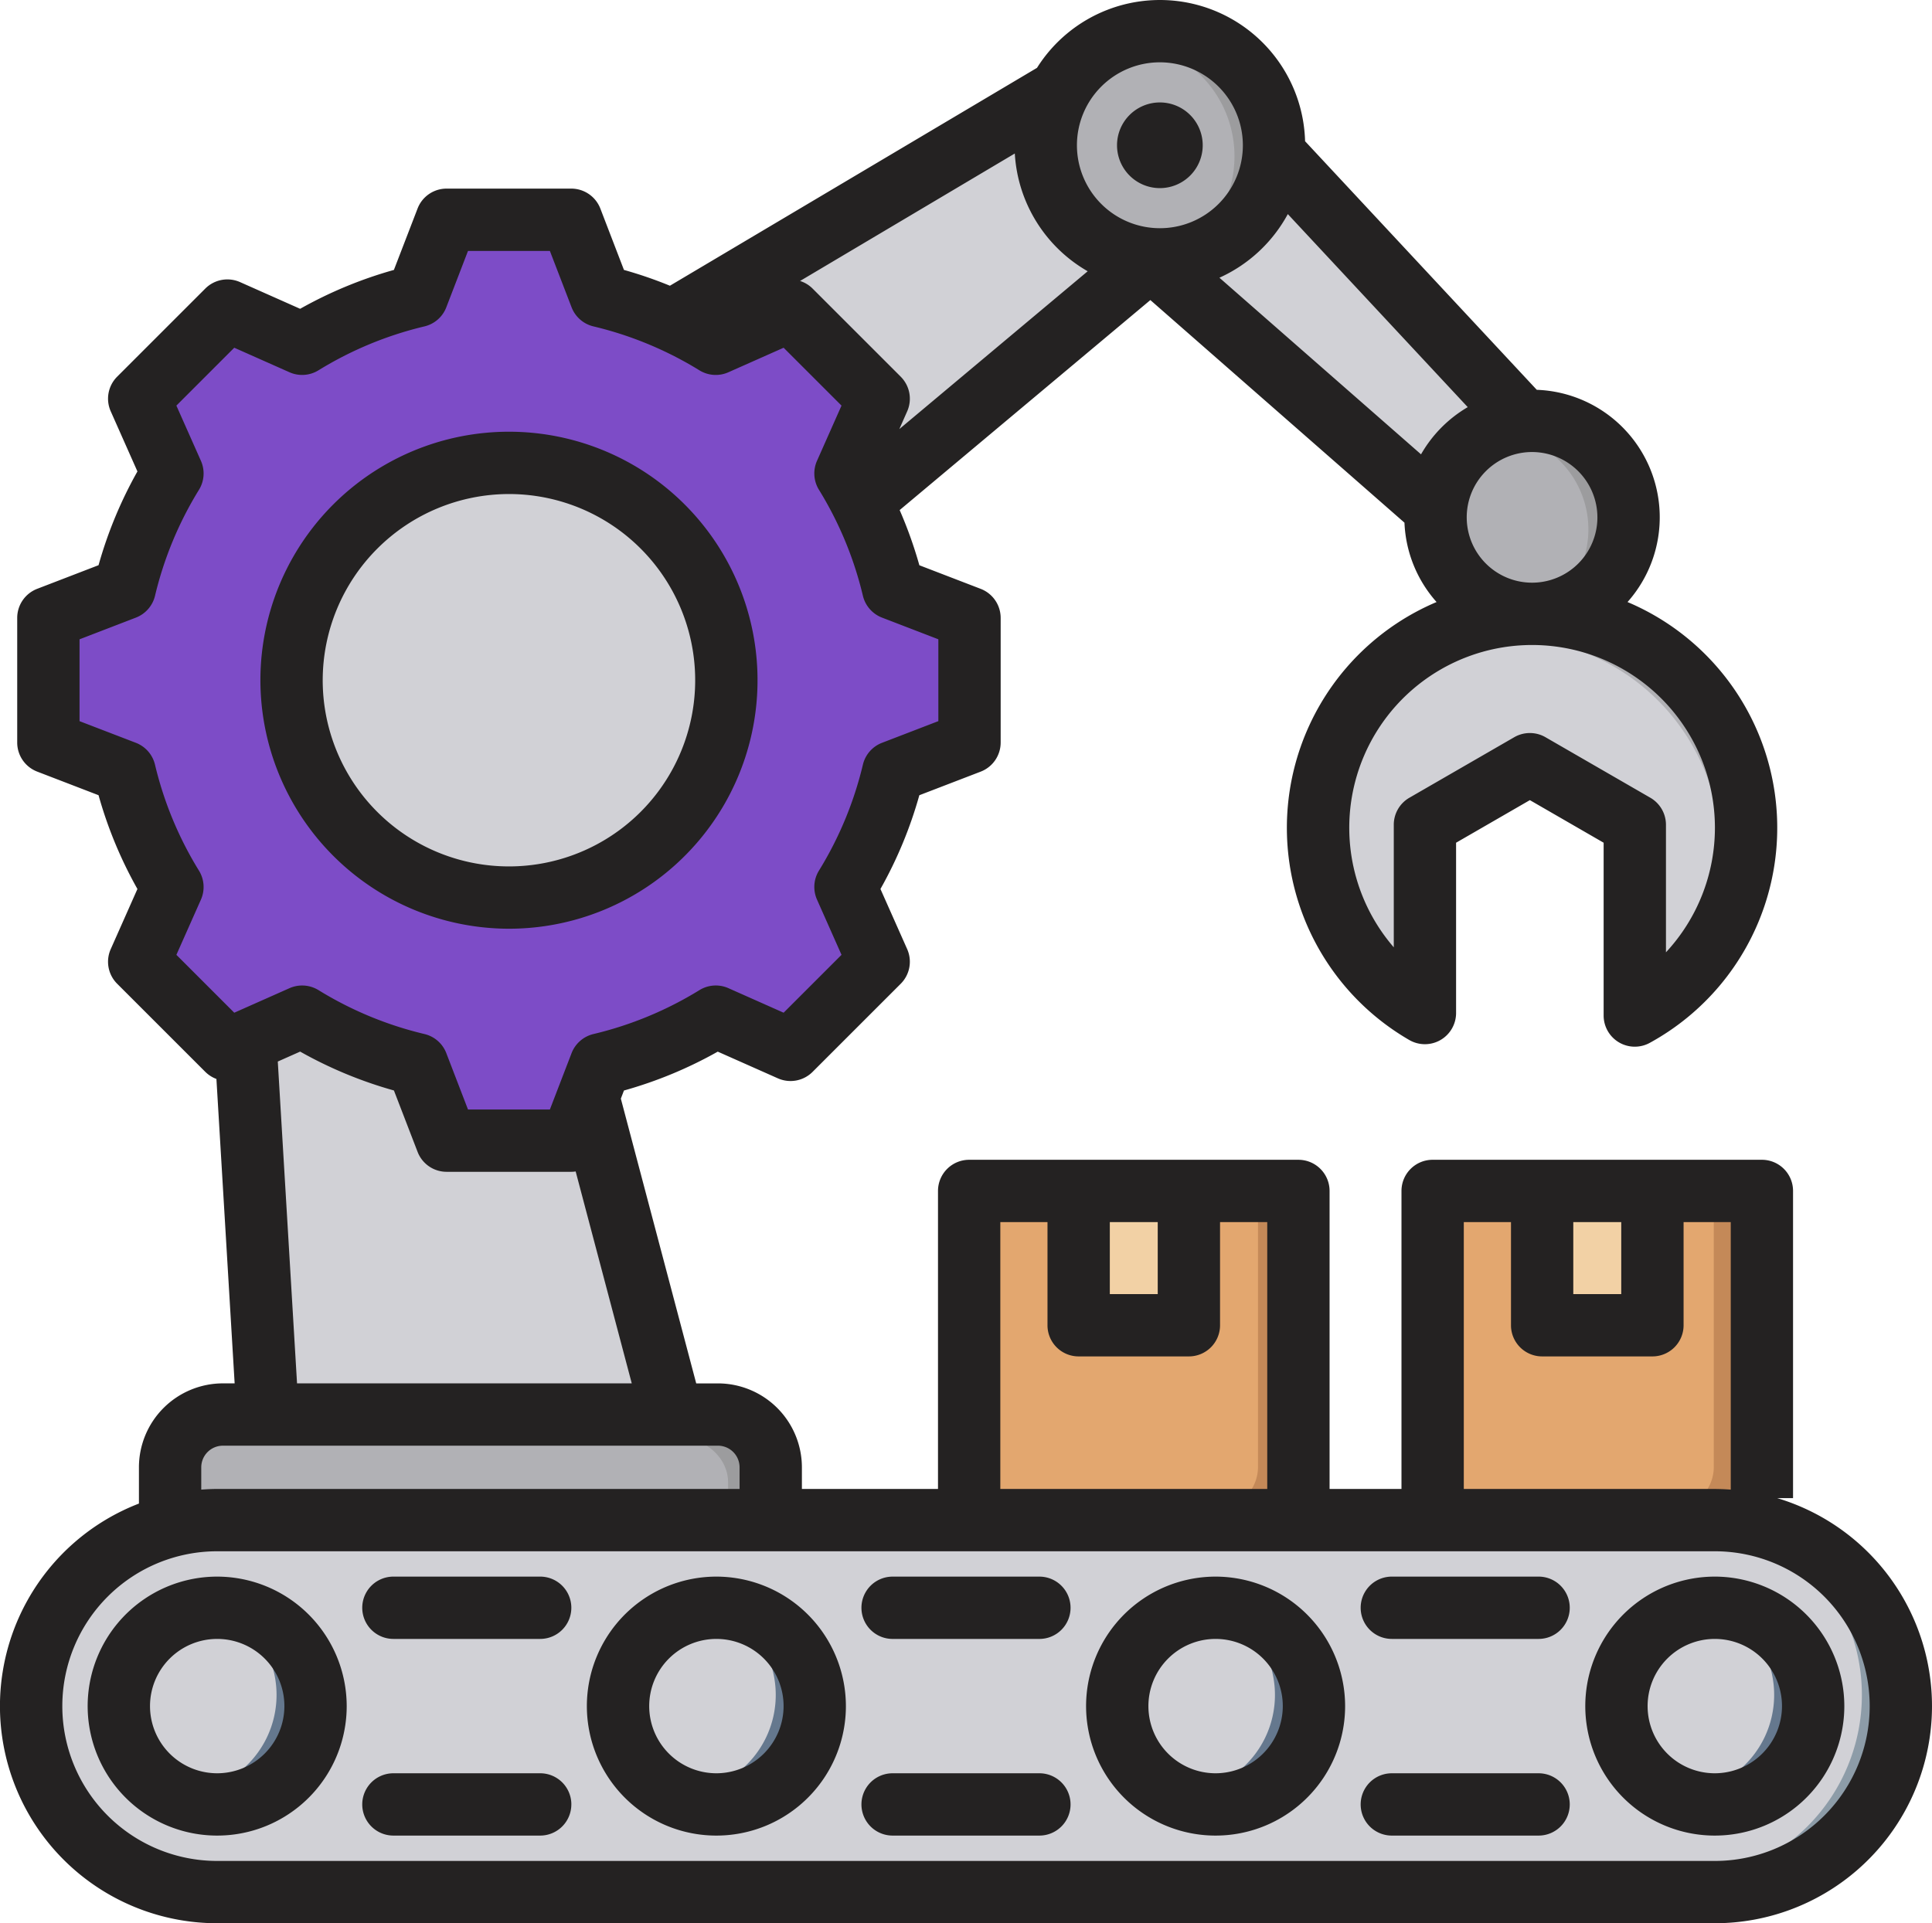
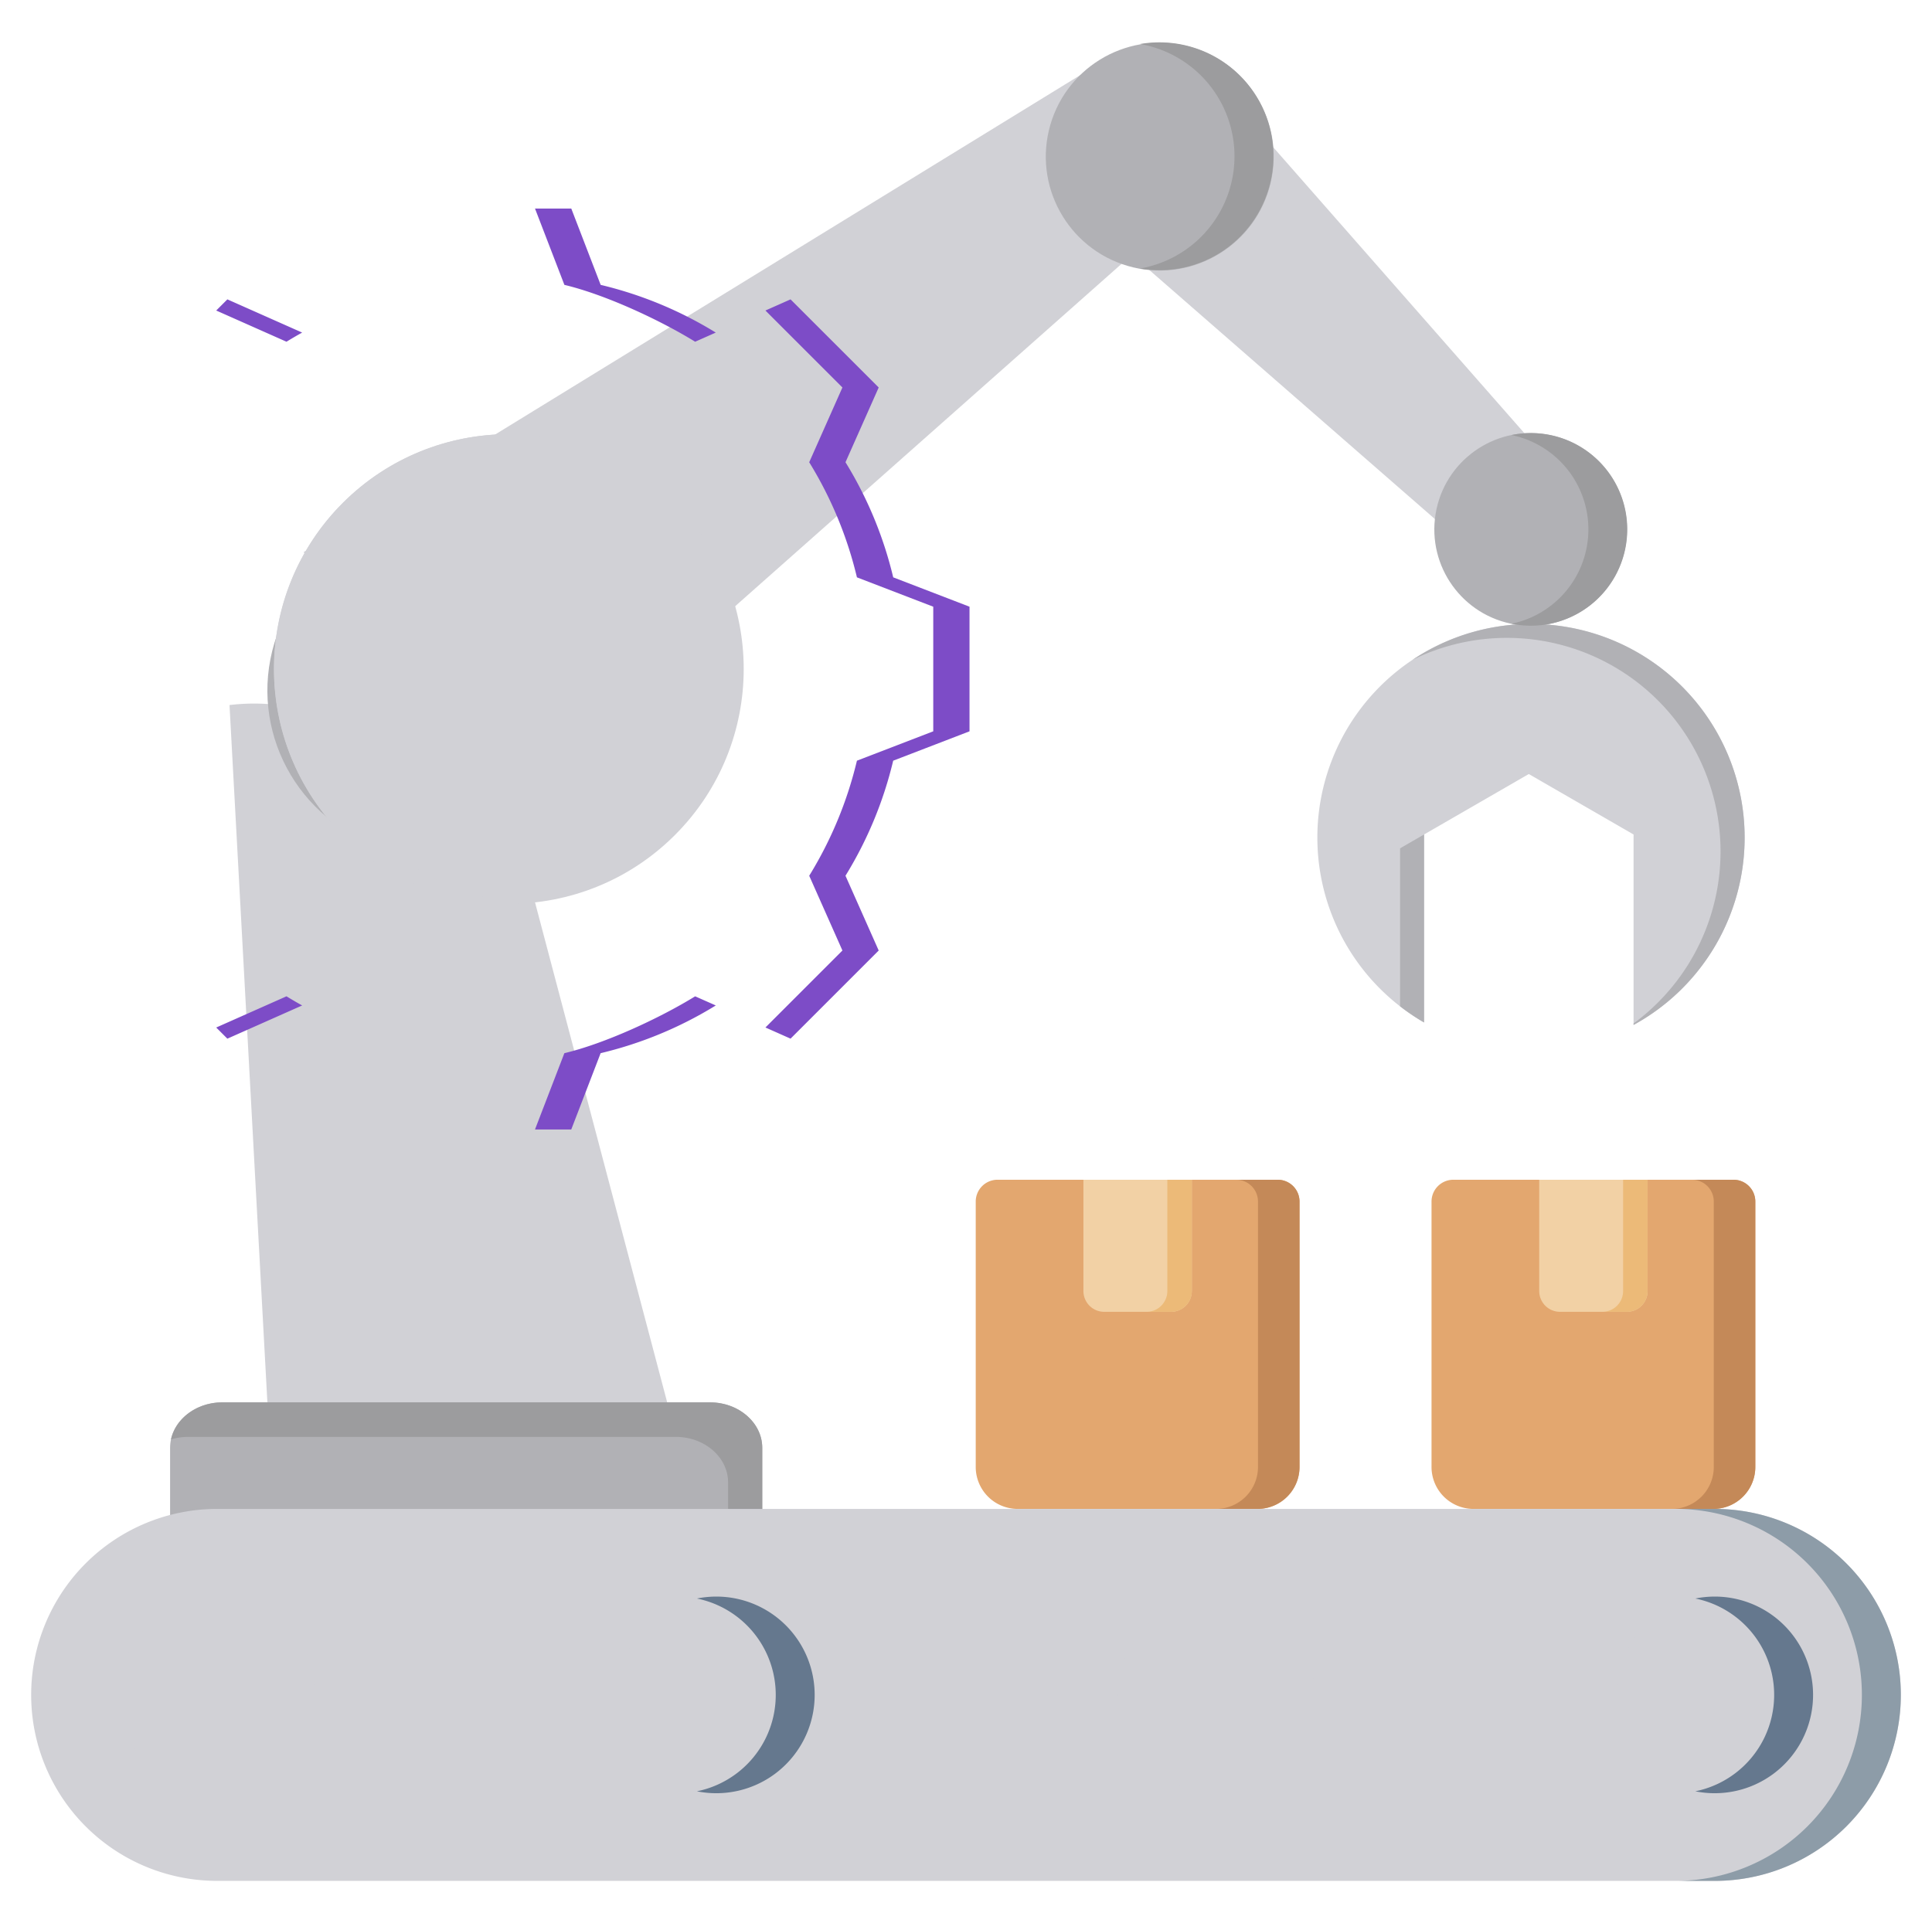
<svg xmlns="http://www.w3.org/2000/svg" width="496" height="493.879" viewBox="0 0 496 493.879">
  <g id="palletising" transform="translate(-8 -9.06)">
    <g id="Group_2" data-name="Group 2">
      <circle id="Ellipse_6" data-name="Ellipse 6" cx="10.678" cy="10.678" r="10.678" transform="translate(299.483 37.711)" />
      <path id="Path_49" data-name="Path 49" d="M269.159,396.541h61.8A10.773,10.773,0,0,0,341.624,385.7V317.646a5.6,5.6,0,0,0-5.542-5.635H264.04a5.6,5.6,0,0,0-5.542,5.635V385.7a10.773,10.773,0,0,0,10.661,10.841Z" fill="#e3a76f" fill-rule="evenodd" />
      <path id="Path_50" data-name="Path 50" d="M320.3,396.541h10.662A10.773,10.773,0,0,0,341.625,385.7V317.647a5.6,5.6,0,0,0-5.542-5.635H325.421a5.6,5.6,0,0,1,5.542,5.635V385.7A10.773,10.773,0,0,1,320.3,396.541Z" fill="#c48958" fill-rule="evenodd" />
      <path id="Path_51" data-name="Path 51" d="M286.145,312.011h27.832V340.6a5.34,5.34,0,0,1-5.33,5.33H291.475a5.34,5.34,0,0,1-5.33-5.33Z" fill="#f2d1a5" fill-rule="evenodd" />
      <path id="Path_52" data-name="Path 52" d="M307.689,312.011h6.288V340.6a5.34,5.34,0,0,1-5.33,5.331h-6.288a5.34,5.34,0,0,0,5.33-5.331Z" fill="#ecba78" fill-rule="evenodd" />
      <path id="Path_53" data-name="Path 53" d="M386.175,396.541h61.8A10.773,10.773,0,0,0,458.64,385.7V317.646a5.6,5.6,0,0,0-5.542-5.635H381.055a5.6,5.6,0,0,0-5.541,5.635V385.7a10.773,10.773,0,0,0,10.661,10.841Z" fill="#e3a76f" fill-rule="evenodd" />
      <path id="Path_54" data-name="Path 54" d="M437.318,396.541H447.98A10.773,10.773,0,0,0,458.641,385.7V317.647a5.6,5.6,0,0,0-5.542-5.635H442.437a5.6,5.6,0,0,1,5.542,5.635V385.7a10.773,10.773,0,0,1-10.661,10.841Z" fill="#c48958" fill-rule="evenodd" />
      <path id="Path_55" data-name="Path 55" d="M403.161,312.011h27.833V340.6a5.34,5.34,0,0,1-5.33,5.33H408.492a5.34,5.34,0,0,1-5.33-5.33V312.011Z" fill="#f2d1a5" fill-rule="evenodd" />
      <path id="Path_56" data-name="Path 56" d="M424.7,312.011h6.288V340.6a5.34,5.34,0,0,1-5.33,5.331h-6.288a5.34,5.34,0,0,0,5.33-5.331Z" fill="#ecba78" fill-rule="evenodd" />
      <path id="Path_57" data-name="Path 57" d="M296.973,75.9,286.159,27.837,85.952,150.849l53.2,64.92ZM455.9,224.139a54.831,54.831,0,0,1-28.517,48.122V223.352L400.49,207.826,373.6,223.352v48.275a54.848,54.848,0,1,1,82.3-47.488Z" fill="#d1d1d6" fill-rule="evenodd" />
      <path id="Path_58" data-name="Path 58" d="M455.9,224.139a54.831,54.831,0,0,1-28.517,48.122v-.378A54.851,54.851,0,0,0,370.64,178.5,54.849,54.849,0,0,1,455.9,224.139Zm-82.3-.788-6.163,3.558v40.564a54.877,54.877,0,0,0,6.163,4.154Z" fill="#b1b1b5" fill-rule="evenodd" />
      <path id="Path_59" data-name="Path 59" d="M77.207,379.51l104.439-1.4L138.815,216.027c-23.6-10.6-44.959-29.193-71.894-25.91ZM300.849,76.469l76.091,66.364c7.7-6.415,19.782-9.75,22.8-22.091L333.253,45.023a392.3,392.3,0,0,0-32.4,31.446Z" fill="#d1d1d6" fill-rule="evenodd" />
      <ellipse id="Ellipse_7" data-name="Ellipse 7" cx="29.25" cy="29.251" rx="29.25" ry="29.251" transform="translate(270.547 71.012) rotate(-76.7)" fill="#b1b1b5" />
      <path id="Path_60" data-name="Path 60" d="M305.679,19.937a29.251,29.251,0,1,1-5,58.074,29.254,29.254,0,0,0,0-57.646,29.414,29.414,0,0,1,5-.428Z" fill="#9c9c9e" fill-rule="evenodd" />
      <circle id="Ellipse_8" data-name="Ellipse 8" cx="24.732" cy="24.732" r="24.732" transform="translate(372.6 165.47) rotate(-80.8)" fill="#b1b1b5" />
      <path id="Path_61" data-name="Path 61" d="M401.053,120.272a24.732,24.732,0,1,1-5,48.958,24.738,24.738,0,0,0,0-48.452,24.8,24.8,0,0,1,5-.506Z" fill="#9c9c9e" fill-rule="evenodd" />
      <circle id="Ellipse_9" data-name="Ellipse 9" cx="42.283" cy="42.283" r="42.283" transform="translate(66.207 214.563) rotate(-73.14)" fill="#b1b1b5" />
-       <path id="Path_62" data-name="Path 62" d="M118.928,144.028a42.283,42.283,0,1,1-5,84.269,42.284,42.284,0,0,0,0-83.974,42.744,42.744,0,0,1,5-.295Z" fill="#9c9c9e" fill-rule="evenodd" />
      <circle id="Ellipse_10" data-name="Ellipse 10" cx="15.154" cy="15.154" r="15.154" transform="translate(101.508 198.821) rotate(-80.8)" fill="#9facba" />
      <path id="Path_63" data-name="Path 63" d="M118.927,171.156a15.1,15.1,0,0,1,5,.846,15.159,15.159,0,0,0,0,28.618,15.156,15.156,0,1,1-5-29.464Z" fill="#8d9ca8" fill-rule="evenodd" />
      <path id="Path_64" data-name="Path 64" d="M51.667,403.236H203.692V380.854c0-6.417-6.014-11.668-13.364-11.668H65.03c-7.351,0-13.362,5.25-13.362,11.668v22.382Z" fill="#b1b1b5" fill-rule="evenodd" />
      <path id="Path_65" data-name="Path 65" d="M194.92,403.236h8.773V380.855c0-6.418-6.013-11.668-13.364-11.668H65.03c-6.505,0-11.961,4.113-13.13,9.507a14.993,14.993,0,0,1,4.357-.641h125.3c7.351,0,13.364,5.25,13.364,11.668Z" fill="#9c9c9e" fill-rule="evenodd" />
      <path id="Path_66" data-name="Path 66" d="M63.761,396.542H448.24a47.76,47.76,0,0,1,0,95.52H63.761a47.76,47.76,0,0,1,0-95.52Z" fill="#d1d1d6" fill-rule="evenodd" />
      <path id="Path_67" data-name="Path 67" d="M438.239,396.542h10a47.76,47.76,0,0,1,0,95.52h-10a47.76,47.76,0,0,0,0-95.52Z" fill="#8d9ca8" fill-rule="evenodd" />
      <circle id="Ellipse_11" data-name="Ellipse 11" cx="25.248" cy="25.248" r="25.248" transform="translate(38.513 419.054)" fill="#d1d1d6" />
-       <path id="Path_68" data-name="Path 68" d="M63.761,419.054a25.248,25.248,0,1,1-5,50,25.253,25.253,0,0,0,0-49.5,25.337,25.337,0,0,1,5-.5Z" fill="#65788e" fill-rule="evenodd" />
      <circle id="Ellipse_12" data-name="Ellipse 12" cx="25.248" cy="25.248" r="25.248" transform="translate(162.888 465.124) rotate(-80.8)" fill="#d1d1d6" />
      <path id="Path_69" data-name="Path 69" d="M191.92,419.054a25.248,25.248,0,1,1-5,50,25.253,25.253,0,0,0,0-49.5,25.342,25.342,0,0,1,5-.5Z" fill="#65788e" fill-rule="evenodd" />
      <path id="Path_76" data-name="Path 76" d="M25.248,0A25.248,25.248,0,1,1,0,25.248,25.248,25.248,0,0,1,25.248,0Z" transform="translate(287.275 430.578) rotate(-22.48)" fill="#d1d1d6" />
-       <path id="Path_70" data-name="Path 70" d="M320.08,419.054a25.248,25.248,0,1,1-5,50,25.253,25.253,0,0,0,0-49.5,25.344,25.344,0,0,1,5-.5Z" fill="#65788e" fill-rule="evenodd" />
      <circle id="Ellipse_14" data-name="Ellipse 14" cx="25.248" cy="25.248" r="25.248" transform="translate(422.992 419.054)" fill="#d1d1d6" />
      <path id="Path_71" data-name="Path 71" d="M448.24,419.054a25.248,25.248,0,1,1-5,50,25.253,25.253,0,0,0,0-49.5,25.342,25.342,0,0,1,5-.5Z" fill="#65788e" fill-rule="evenodd" />
-       <path id="Path_72" data-name="Path 72" d="M162.207,82.216a100.92,100.92,0,0,1,29.549,12.25l19.2-8.528,22.63,22.63-8.525,19.195a100.94,100.94,0,0,1,12.253,29.556l19.589,7.54v32L237.31,204.4a100.947,100.947,0,0,1-12.25,29.549l8.528,19.2-22.63,22.63-19.195-8.525a100.938,100.938,0,0,1-29.556,12.252l-7.54,19.59h-32l-7.542-19.594a100.947,100.947,0,0,1-29.549-12.25l-19.2,8.527-22.63-22.629,8.525-19.2A100.944,100.944,0,0,1,40.014,204.4l-19.59-7.54v-32l19.592-7.541a100.9,100.9,0,0,1,12.251-29.551l-8.527-19.2L66.369,85.938l19.2,8.528a100.947,100.947,0,0,1,29.549-12.25l7.542-19.594h32Z" fill="#7d4cc7" fill-rule="evenodd" />
      <path id="Path_73" data-name="Path 73" d="M204.508,88.8l6.448-2.864,22.631,22.63-8.525,19.195a100.922,100.922,0,0,1,12.252,29.557l19.589,7.54v32L237.309,204.4a100.92,100.92,0,0,1-12.25,29.549l8.528,19.2-22.63,22.631-6.448-2.864,19.766-19.767-8.527-19.2A100.919,100.919,0,0,0,228,204.4l19.594-7.542v-32L228,157.32a100.944,100.944,0,0,0-12.252-29.557l8.525-19.2Zm-141,0,2.863-2.864,19.2,8.528q-2.037,1.129-4.021,2.35Zm98.7-6.586a100.92,100.92,0,0,1,29.549,12.25l-5.291,2.35c-9.138-5.626-23.13-12.116-33.57-14.6l-7.542-19.594h9.312ZM85.571,267.257l-19.2,8.528-2.864-2.864,18.044-8.014q1.983,1.223,4.02,2.35Zm106.191,0A100.934,100.934,0,0,1,162.2,279.512l-7.54,19.59h-9.311l7.54-19.59c10.442-2.485,24.437-8.974,33.577-14.6Z" fill="#7d4cc7" fill-rule="evenodd" />
      <circle id="Ellipse_15" data-name="Ellipse 15" cx="60.302" cy="60.302" r="60.302" transform="translate(53.349 180.856) rotate(-45)" fill="#d1d1d6" />
      <path id="Path_74" data-name="Path 74" d="M138.663,120.559c1.373,0,2.734.05,4.084.141a60.3,60.3,0,0,0,0,120.322q-2.039.139-4.084.141a60.3,60.3,0,0,1,0-120.6Z" fill="#d1d1d6" fill-rule="evenodd" />
-       <path id="Path_75" data-name="Path 75" d="M138.658,135.926a47.813,47.813,0,1,1-47.81,47.81,47.868,47.868,0,0,1,47.81-47.81Zm0,111.626a63.814,63.814,0,1,0-63.806-63.816A63.89,63.89,0,0,0,138.658,247.552ZM294.772,46.367a11,11,0,1,1,11,11A11,11,0,0,1,294.772,46.367ZM448.241,464.428a17.25,17.25,0,1,1,17.248-17.253A17.276,17.276,0,0,1,448.241,464.428Zm0-50.5a33.251,33.251,0,1,0,33.25,33.249A33.295,33.295,0,0,0,448.241,413.926Zm-128.159,50.5a17.25,17.25,0,1,1,17.248-17.253A17.276,17.276,0,0,1,320.082,464.428Zm0-50.5a33.251,33.251,0,1,0,33.249,33.249A33.3,33.3,0,0,0,320.082,413.926Zm-128.159,50.5a17.25,17.25,0,1,1,17.248-17.253A17.276,17.276,0,0,1,191.923,464.428Zm0-50.5a33.251,33.251,0,1,0,33.244,33.249A33.295,33.295,0,0,0,191.923,413.926Zm-128.164,50.5a17.25,17.25,0,1,1,17.253-17.253,17.271,17.271,0,0,1-17.253,17.253Zm0-50.5a33.251,33.251,0,1,0,33.249,33.249,33.291,33.291,0,0,0-33.249-33.249Zm90.919,58.5a8,8,0,0,1-8,8H109a8,8,0,1,1,0-16h37.683a8,8,0,0,1,8,8Zm128.164,0a8,8,0,0,1-8,8H237.158a8,8,0,0,1,0-16h37.683a8,8,0,0,1,8,8ZM411,421.926a8,8,0,0,1-8,8H365.323a8,8,0,1,1,0-16H403a8,8,0,0,1,8,8Zm-256.323,0a8,8,0,0,1-8,8H109a8,8,0,1,1,0-16h37.683a8,8,0,0,1,7.995,8ZM411,472.429a8,8,0,0,1-8,8H365.323a8,8,0,1,1,0-16H403a8,8,0,0,1,8,8Zm-128.159-50.5a8,8,0,0,1-8,8H237.158a8,8,0,0,1,0-16h37.683a8,8,0,0,1,8,8Zm165.4,65.012a39.76,39.76,0,0,0,0-79.521H63.759a39.76,39.76,0,0,0,0,79.521ZM59.669,385.858a5.56,5.56,0,0,1,5.549-5.553h127.1a5.56,5.56,0,0,1,5.553,5.553v5.558H63.759c-1.379,0-2.739.071-4.09.17Zm19.648-104.2,5.742-2.551a108.509,108.509,0,0,0,24.072,9.982l6.071,15.751a7.978,7.978,0,0,0,7.459,5.135h32a7.293,7.293,0,0,0,1.129-.09l14.4,54.418H84.259Zm-26.034-27.4,14.858,14.862,14.18-6.3a8.027,8.027,0,0,1,7.45.5,92.653,92.653,0,0,0,27.2,11.276,7.98,7.98,0,0,1,5.61,4.909l5.567,14.471h21.023l5.567-14.467a8.015,8.015,0,0,1,5.61-4.909,92.729,92.729,0,0,0,27.221-11.281,7.987,7.987,0,0,1,7.44-.5l14.17,6.3,14.862-14.862-6.292-14.18a8,8,0,0,1,.5-7.445,93.007,93.007,0,0,0,11.281-27.207,7.985,7.985,0,0,1,4.9-5.61l14.471-5.572V173.226l-14.462-5.567a8.007,8.007,0,0,1-4.909-5.615,92.788,92.788,0,0,0-11.281-27.211,7.993,7.993,0,0,1-.5-7.441l6.292-14.175L209.18,98.356l-14.18,6.3a7.991,7.991,0,0,1-7.441-.5,92.793,92.793,0,0,0-27.211-11.281,8,8,0,0,1-5.61-4.909L149.171,73.5H128.148l-5.567,14.467a7.968,7.968,0,0,1-5.61,4.909A92.951,92.951,0,0,0,89.76,104.154a7.987,7.987,0,0,1-7.44.5l-14.18-6.3L53.282,113.218l6.3,14.18a8,8,0,0,1-.5,7.44A92.764,92.764,0,0,0,47.8,162.045a8.017,8.017,0,0,1-4.908,5.615l-14.472,5.572V194.25l14.472,5.563a8.013,8.013,0,0,1,4.9,5.615,92.653,92.653,0,0,0,11.29,27.211,8.014,8.014,0,0,1,.5,7.445ZM305.77,25.062a21.3,21.3,0,1,0,21.31,21.3,21.329,21.329,0,0,0-21.31-21.3Zm67.05,100.67L321.061,80.378a37.56,37.56,0,0,0,17.559-16.34l46.191,49.571a33.023,33.023,0,0,0-11.991,12.123Zm28.5-.593A16.775,16.775,0,1,0,418.1,141.916a16.8,16.8,0,0,0-16.778-16.777Zm46.949,96.5a47.007,47.007,0,0,1-12.57,31.974v-32.76a8.016,8.016,0,0,0-4-6.932l-26.938-15.554a8.024,8.024,0,0,0-8,0l-26.938,15.554a8,8,0,0,0-4,6.932v31.475a46.938,46.938,0,1,1,82.447-30.689ZM239.239,105.787,216.611,83.16a7.956,7.956,0,0,0-3.21-1.948l55.128-32.736a37.346,37.346,0,0,0,18.712,30.242l-48.361,40.53,2.019-4.556a8,8,0,0,0-1.66-8.9Zm25.573,217.1h12.109V349.38a7.993,7.993,0,0,0,8,8h28.3a8,8,0,0,0,8-8V322.889h12.118v68.527H264.811V322.889Zm28.11,0V341.38h12.3V322.889Zm90.877,0h12.114V349.38a8,8,0,0,0,8,8h28.312a8,8,0,0,0,8-8V322.889h12.109v68.7q-2.041-.16-4.09-.17H383.8Zm28.11,0V341.38H424.22V322.889Zm52.38,70.89h4.038v-78.89a8,8,0,0,0-8-8H375.8a8,8,0,0,0-8,8v76.527H349.34V314.889a8,8,0,0,0-8-8H256.811a8,8,0,0,0-8,8v76.527H213.871v-5.558a21.58,21.58,0,0,0-21.554-21.549H186.74l-19.352-73.125.8-2.085a108.609,108.609,0,0,0,24.081-9.982l15.441,6.857a8,8,0,0,0,8.9-1.657l22.628-22.627a8,8,0,0,0,1.661-8.9l-6.862-15.441a108.437,108.437,0,0,0,9.982-24.077l15.761-6.062a8.012,8.012,0,0,0,5.12-7.469v-32a8.007,8.007,0,0,0-5.12-7.464l-15.752-6.062a110.215,110.215,0,0,0-5.059-14.17L303.33,86.115l65.237,57.166a32.626,32.626,0,0,0,8.241,20.378,62.955,62.955,0,0,0-7,112.474,8.007,8.007,0,0,0,12.01-6.923V225.466l18.943-10.937L419.7,225.466v44.38a8,8,0,0,0,11.841,7.016,62.948,62.948,0,0,0-5.708-113.2,32.761,32.761,0,0,0-23.3-54.5L343.052,45.326a37.285,37.285,0,0,0-68.824-18.844L179.986,82.434a107.643,107.643,0,0,0-11.8-4.057l-6.057-15.752a8.006,8.006,0,0,0-7.473-5.13h-32a7.973,7.973,0,0,0-7.459,5.13l-6.071,15.752a108.94,108.94,0,0,0-24.072,9.982L69.623,81.5a8.02,8.02,0,0,0-8.914,1.657L38.082,105.786a7.983,7.983,0,0,0-1.652,8.9l6.852,15.436A108.966,108.966,0,0,0,33.3,154.2l-15.752,6.066a8.007,8.007,0,0,0-5.13,7.464V199.74a8,8,0,0,0,5.13,7.464L33.3,213.266a108.669,108.669,0,0,0,9.982,24.081L36.43,252.783a7.98,7.98,0,0,0,1.652,8.9l22.627,22.627a8.093,8.093,0,0,0,2.852,1.822l4.678,78.17H65.218a21.579,21.579,0,0,0-21.55,21.549v9.318A55.755,55.755,0,0,0,63.759,502.939H448.241a55.76,55.76,0,0,0,16.048-109.16Z" fill="#242222" fill-rule="evenodd" />
    </g>
  </g>
</svg>